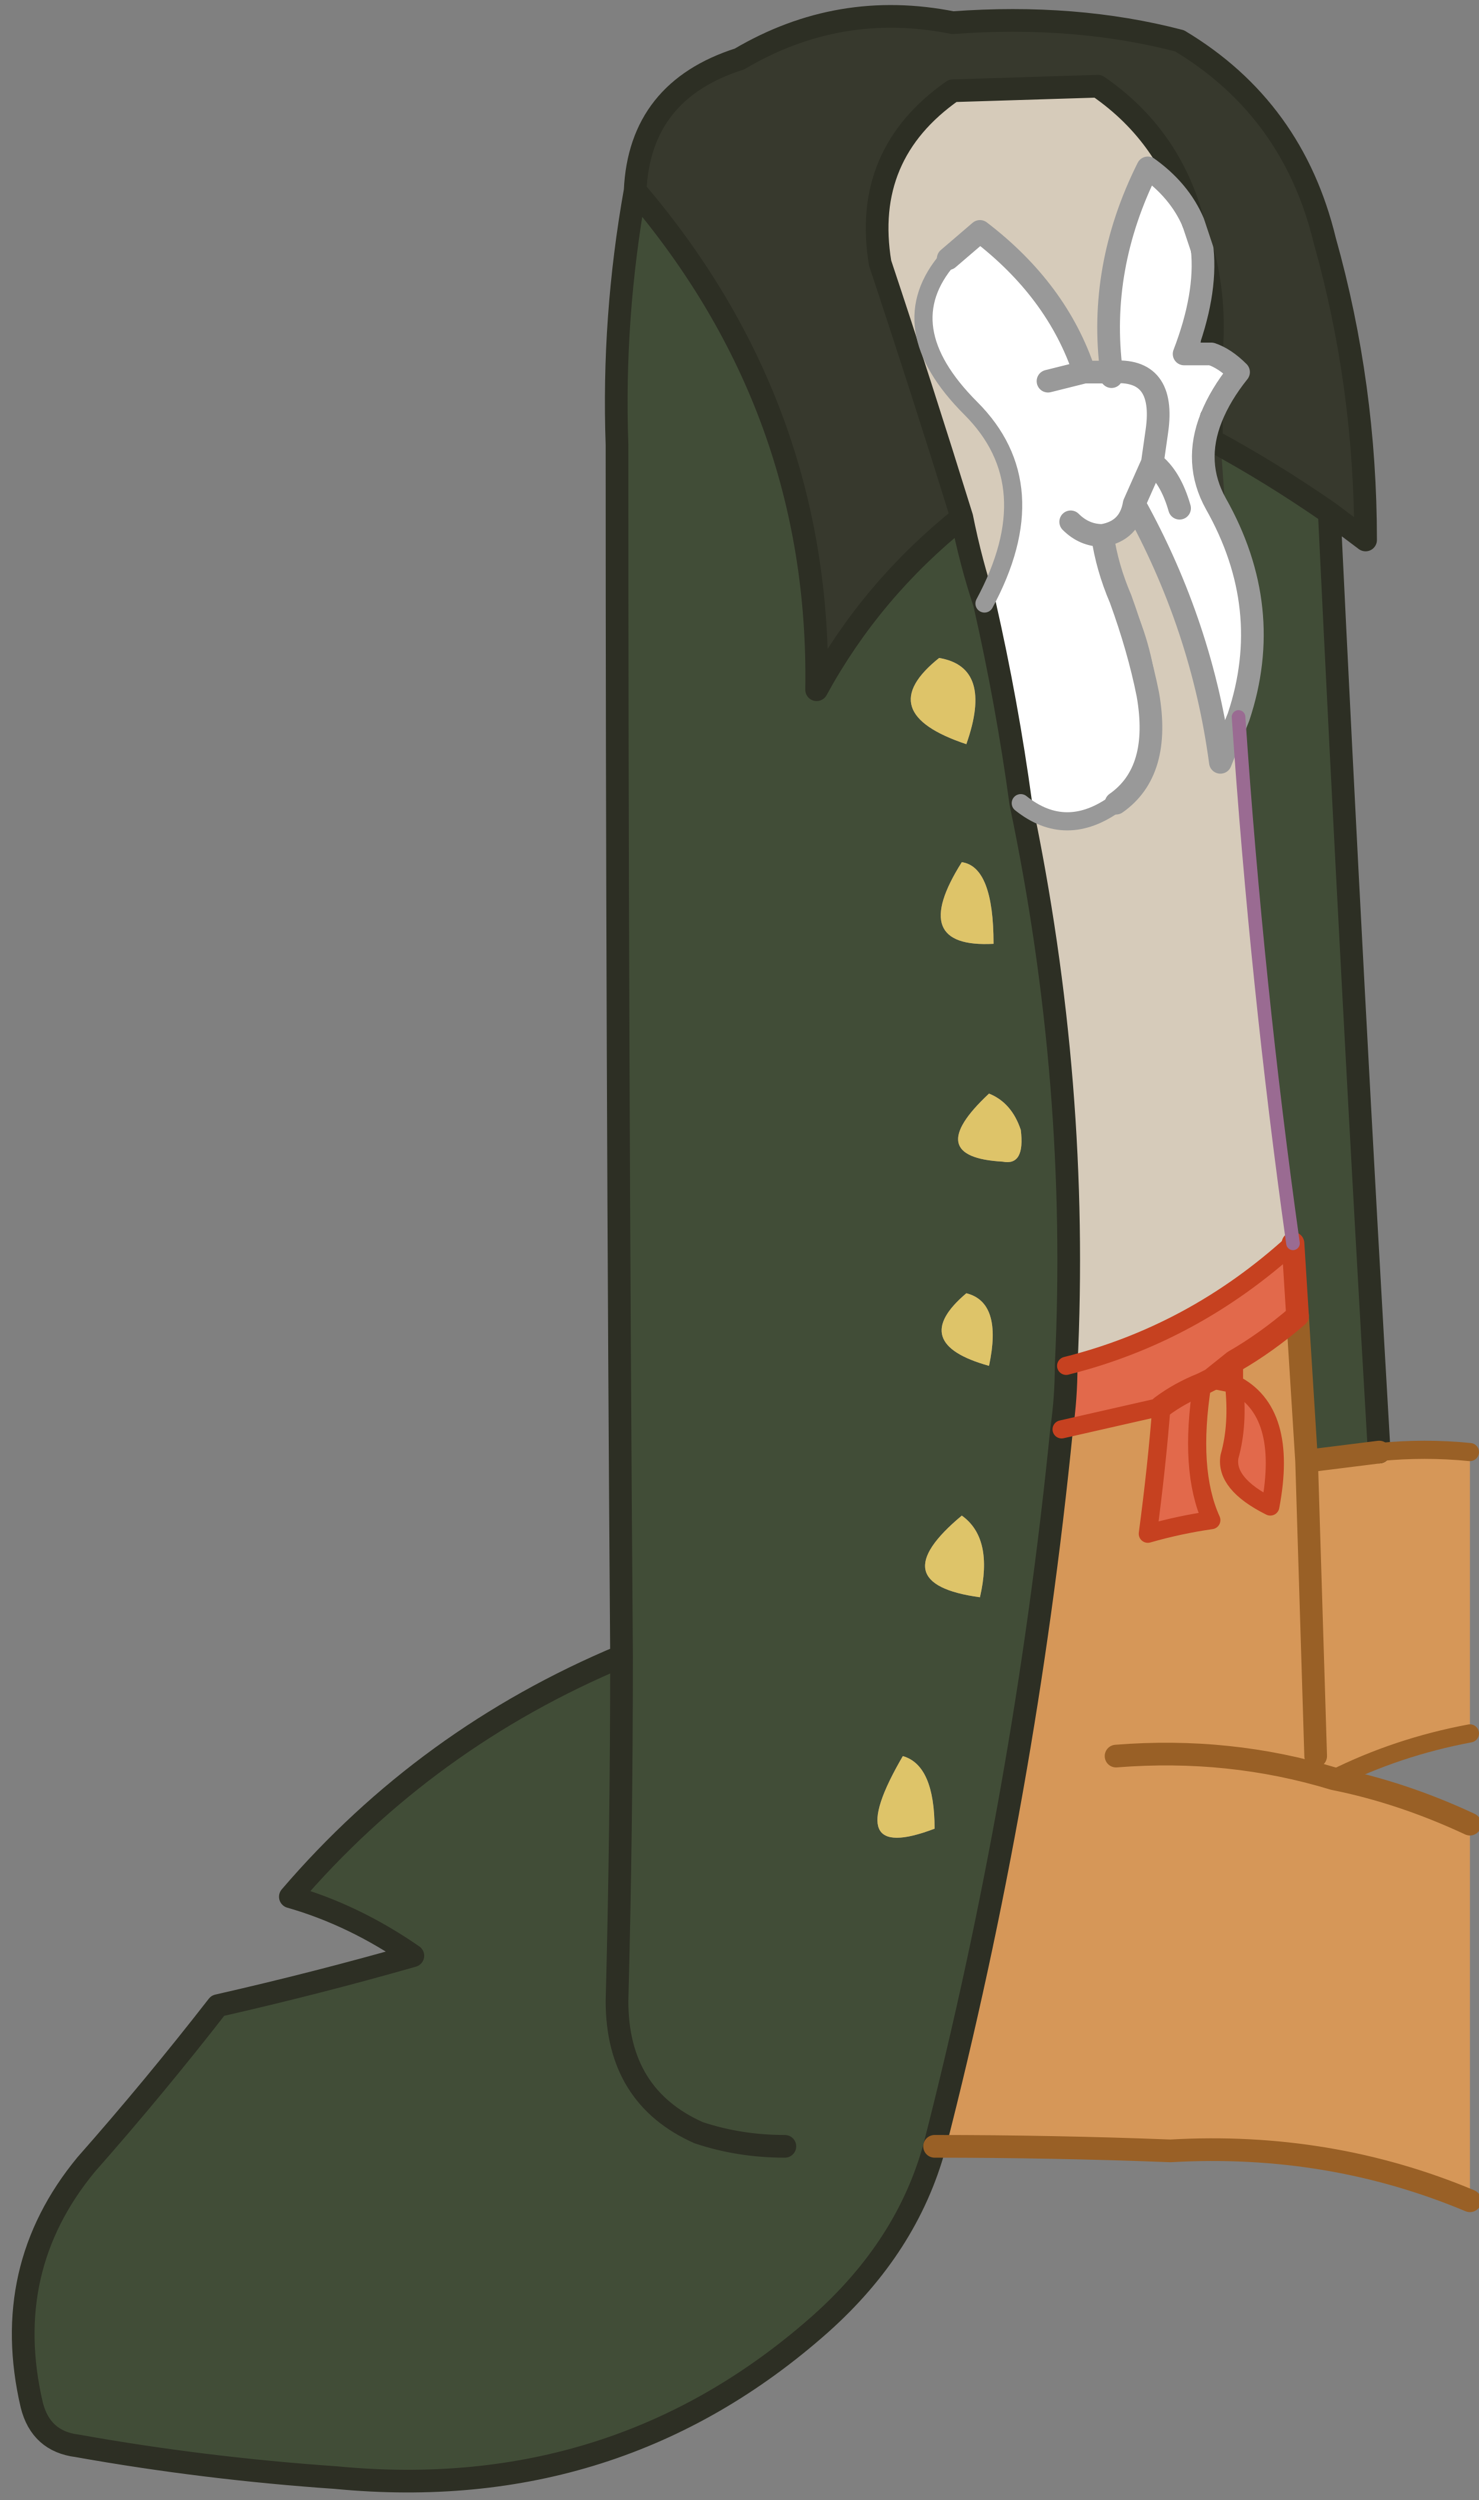
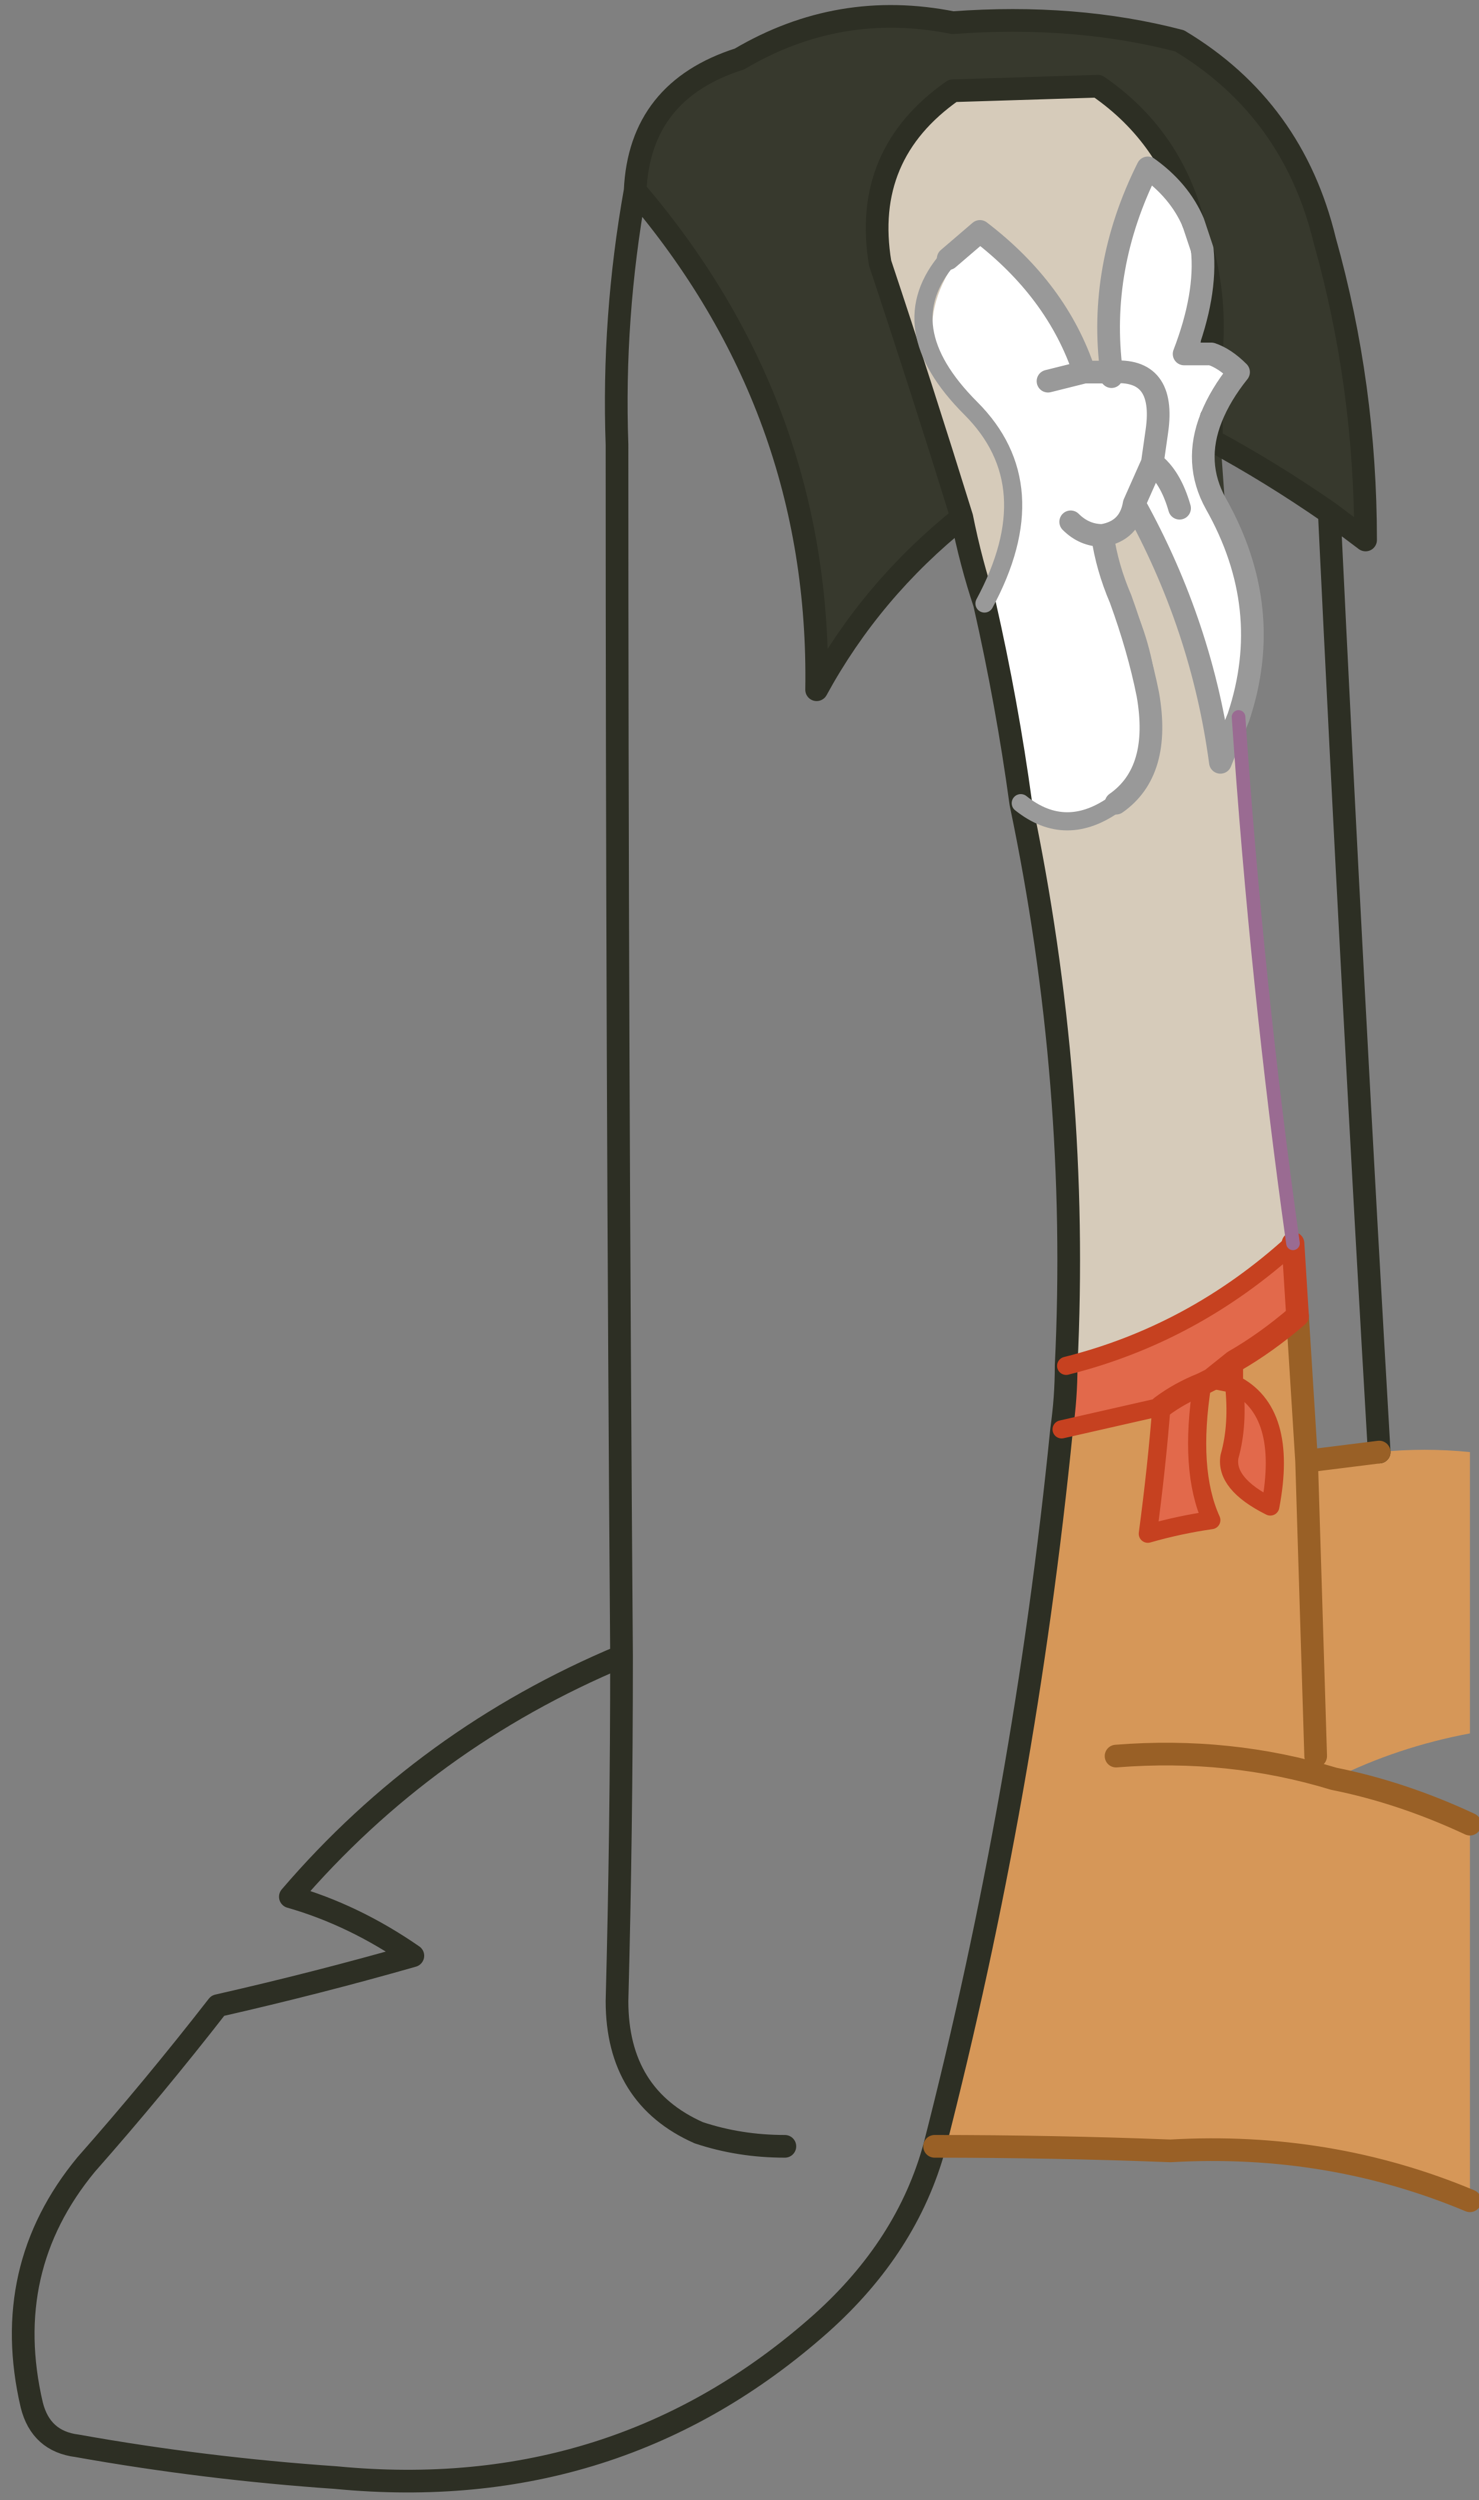
<svg xmlns="http://www.w3.org/2000/svg" height="27.55px" width="16.3px">
  <rect width="100%" height="100%" fill="#808080" stroke="none" />
  <g transform="matrix(1.0, 0.0, 0.0, 1.0, 14.7, 15.85)">
    <path d="M-7.7 -13.75 Q-7.65 -14.85 -6.55 -15.2 -5.45 -15.85 -4.2 -15.6 -2.85 -15.7 -1.7 -15.4 -0.45 -14.65 -0.1 -13.2 0.35 -11.6 0.35 -9.9 L-0.05 -10.2 Q-0.7 -10.65 -1.35 -11.0 L-1.35 -11.25 Q-1.25 -11.5 -1.05 -11.75 -1.2 -11.9 -1.35 -11.95 -1.3 -12.55 -1.45 -13.1 L-1.55 -13.4 Q-1.8 -14.35 -2.6 -14.9 L-4.2 -14.85 Q-5.2 -14.15 -5.0 -12.95 -4.55 -11.6 -4.1 -10.15 -5.1 -9.35 -5.7 -8.25 -5.65 -11.35 -7.7 -13.75" fill="#37392d" fill-rule="evenodd" stroke="none" />
-     <path d="M-0.05 -10.2 Q0.2 -5.0 0.5 0.15 L-0.3 0.25 Q-0.35 -0.55 -0.4 -1.35 L-0.45 -2.15 Q-0.85 -5.0 -1.05 -7.95 -0.65 -9.15 -1.3 -10.3 L-1.35 -11.0 Q-0.7 -10.65 -0.05 -10.2 M-4.4 7.8 Q-4.7 8.9 -5.65 9.75 -7.9 11.75 -11.0 11.45 -12.45 11.35 -13.85 11.1 -14.25 11.05 -14.35 10.65 -14.7 9.15 -13.75 8.0 -13.0 7.15 -12.3 6.25 -11.2 6.0 -10.15 5.7 -10.8 5.25 -11.5 5.05 -10.0 3.3 -7.85 2.4 -7.9 -4.25 -7.9 -10.95 -7.95 -12.35 -7.7 -13.75 -5.65 -11.35 -5.7 -8.25 -5.1 -9.35 -4.1 -10.15 -4.0 -9.65 -3.85 -9.2 -3.6 -8.1 -3.45 -7.0 -2.8 -3.9 -2.95 -0.8 -2.95 -0.45 -3.0 -0.1 -3.4 3.9 -4.4 7.8 M-4.05 -7.65 Q-3.75 -8.5 -4.35 -8.6 -5.1 -8.0 -4.05 -7.65 M-3.8 -3.8 Q-4.55 -3.1 -3.65 -3.05 -3.4 -3.0 -3.45 -3.4 -3.55 -3.7 -3.8 -3.8 M-3.8 -0.8 Q-3.65 -1.5 -4.05 -1.6 -4.7 -1.05 -3.8 -0.8 M-3.75 -5.45 Q-3.75 -6.3 -4.1 -6.35 -4.7 -5.4 -3.75 -5.45 M-4.1 0.85 Q-5.0 1.6 -3.9 1.75 -3.75 1.1 -4.1 0.85 M-4.4 4.3 Q-4.4 3.6 -4.75 3.5 -5.45 4.7 -4.4 4.3 M-6.05 7.8 Q-6.55 7.8 -7.0 7.65 -7.9 7.25 -7.9 6.2 -7.85 4.3 -7.85 2.4 -7.85 4.3 -7.9 6.2 -7.9 7.25 -7.0 7.65 -6.55 7.8 -6.05 7.8" fill="#414d37" fill-rule="evenodd" stroke="none" />
    <path d="M-1.3 -10.3 Q-0.65 -9.15 -1.05 -7.95 -1.15 -7.7 -1.25 -7.45 -1.45 -8.95 -2.2 -10.3 -2.25 -10.0 -2.55 -9.95 -2.5 -9.6 -2.35 -9.25 -2.15 -8.7 -2.05 -8.2 -1.9 -7.35 -2.4 -7.0 -2.95 -6.6 -3.45 -7.0 -3.6 -8.1 -3.85 -9.2 -3.15 -10.5 -4.0 -11.35 -4.9 -12.25 -4.25 -13.0 L-3.9 -13.3 Q-3.05 -12.65 -2.75 -11.75 L-2.5 -11.75 -2.45 -11.7 -2.45 -11.75 Q-2.6 -12.9 -2.05 -14.0 -1.7 -13.75 -1.55 -13.4 L-1.45 -13.1 Q-1.4 -12.6 -1.65 -11.95 L-1.35 -11.95 Q-1.2 -11.9 -1.05 -11.75 -1.25 -11.5 -1.35 -11.25 -1.55 -10.75 -1.3 -10.3 M-1.7 -10.25 Q-1.8 -10.6 -2.0 -10.75 L-1.95 -11.1 Q-1.85 -11.8 -2.45 -11.75 -1.85 -11.8 -1.95 -11.1 L-2.0 -10.75 Q-1.8 -10.6 -1.7 -10.25 M-3.15 -11.65 L-2.75 -11.75 -3.15 -11.65 M-2.9 -10.1 Q-2.75 -9.95 -2.55 -9.95 -2.75 -9.95 -2.9 -10.1 M-2.0 -10.75 L-2.2 -10.3 -2.0 -10.75" fill="#ffffff" fill-rule="evenodd" stroke="none" />
    <path d="M-0.45 -2.15 L-0.4 -1.35 Q-0.75 -1.05 -1.1 -0.85 L-1.35 -0.65 -1.45 -0.6 Q-1.6 0.35 -1.35 0.9 -1.7 0.95 -2.05 1.05 -1.95 0.3 -1.9 -0.35 L-3.0 -0.1 Q-2.95 -0.45 -2.95 -0.8 -1.55 -1.15 -0.45 -2.15 M-1.45 -0.6 Q-1.7 -0.5 -1.9 -0.35 -1.7 -0.5 -1.45 -0.6 M-0.7 0.75 Q-1.2 0.5 -1.15 0.2 -1.05 -0.15 -1.1 -0.6 -0.5 -0.3 -0.7 0.75" fill="#e2694b" fill-rule="evenodd" stroke="none" />
    <path d="M0.5 0.15 Q1.0 0.1 1.5 0.15 L1.5 3.25 Q0.7 3.4 0.0 3.75 0.75 3.9 1.5 4.25 L1.5 8.4 Q-0.05 7.75 -1.8 7.85 -3.1 7.8 -4.4 7.8 -3.4 3.9 -3.0 -0.1 L-1.9 -0.35 Q-1.95 0.3 -2.05 1.05 -1.7 0.95 -1.35 0.9 -1.6 0.35 -1.45 -0.6 L-1.35 -0.65 -1.1 -0.6 -1.1 -0.85 Q-0.75 -1.05 -0.4 -1.35 -0.35 -0.55 -0.3 0.25 L0.5 0.15 M-0.7 0.75 Q-0.5 -0.3 -1.1 -0.6 -1.05 -0.15 -1.15 0.2 -1.2 0.5 -0.7 0.75 M-0.2 3.5 Q-0.25 1.85 -0.3 0.25 -0.25 1.85 -0.2 3.5 M-2.4 3.5 Q-1.15 3.4 0.0 3.75 -1.15 3.4 -2.4 3.5" fill="#d69758" fill-rule="evenodd" stroke="none" />
-     <path d="M-4.05 -7.65 Q-5.1 -8.0 -4.35 -8.6 -3.75 -8.5 -4.05 -7.65 M-3.8 -0.8 Q-4.7 -1.05 -4.05 -1.6 -3.65 -1.5 -3.8 -0.8 M-3.8 -3.8 Q-3.55 -3.7 -3.45 -3.4 -3.4 -3.0 -3.65 -3.05 -4.55 -3.1 -3.8 -3.8 M-3.75 -5.45 Q-4.7 -5.4 -4.1 -6.35 -3.75 -6.3 -3.75 -5.45 M-4.1 0.85 Q-3.75 1.1 -3.9 1.75 -5.0 1.6 -4.1 0.85 M-4.4 4.3 Q-5.45 4.7 -4.75 3.5 -4.4 3.6 -4.4 4.3" fill="#dec469" fill-rule="evenodd" stroke="none" />
-     <path d="M-1.05 -7.95 Q-0.85 -5.0 -0.45 -2.15 -1.55 -1.15 -2.95 -0.8 -2.8 -3.9 -3.45 -7.0 -2.95 -6.6 -2.4 -7.0 -1.9 -7.35 -2.05 -8.2 -2.1 -8.75 -2.35 -9.25 -2.5 -9.6 -2.55 -9.95 -2.25 -10.0 -2.2 -10.3 -1.45 -8.95 -1.25 -7.45 -1.15 -7.7 -1.05 -7.95 M-4.1 -10.15 Q-4.55 -11.6 -5.0 -12.95 -5.2 -14.15 -4.2 -14.85 L-2.6 -14.9 Q-1.8 -14.35 -1.55 -13.4 -1.7 -13.75 -2.05 -14.0 -2.6 -12.9 -2.45 -11.75 L-2.5 -11.75 -2.75 -11.75 Q-3.05 -12.65 -3.9 -13.3 L-4.25 -13.0 Q-4.9 -12.25 -4.0 -11.35 -3.15 -10.5 -3.85 -9.2 -4.0 -9.65 -4.1 -10.15" fill="#d6cbba" fill-rule="evenodd" stroke="none" />
+     <path d="M-1.05 -7.95 Q-0.85 -5.0 -0.45 -2.15 -1.55 -1.15 -2.95 -0.8 -2.8 -3.9 -3.45 -7.0 -2.95 -6.6 -2.4 -7.0 -1.9 -7.35 -2.05 -8.2 -2.1 -8.75 -2.35 -9.25 -2.5 -9.6 -2.55 -9.95 -2.25 -10.0 -2.2 -10.3 -1.45 -8.95 -1.25 -7.45 -1.15 -7.7 -1.05 -7.95 M-4.1 -10.15 Q-4.55 -11.6 -5.0 -12.95 -5.2 -14.15 -4.2 -14.85 L-2.6 -14.9 Q-1.8 -14.35 -1.55 -13.4 -1.7 -13.75 -2.05 -14.0 -2.6 -12.9 -2.45 -11.75 L-2.5 -11.75 -2.75 -11.75 Q-3.05 -12.65 -3.9 -13.3 Q-4.9 -12.25 -4.0 -11.35 -3.15 -10.5 -3.85 -9.2 -4.0 -9.65 -4.1 -10.15" fill="#d6cbba" fill-rule="evenodd" stroke="none" />
    <path d="M-1.35 -11.0 L-1.3 -10.3" fill="none" stroke="#37392d" stroke-linecap="round" stroke-linejoin="round" stroke-width="0.2" />
    <path d="M-2.35 -9.25 Q-2.1 -8.75 -2.05 -8.2" fill="none" stroke="#999999" stroke-linecap="round" stroke-linejoin="round" stroke-width="0.2" />
    <path d="M-0.05 -10.2 Q0.2 -5.0 0.5 0.15 M-4.4 7.8 Q-4.7 8.9 -5.65 9.75 -7.9 11.75 -11.0 11.45 -12.45 11.35 -13.85 11.1 -14.25 11.05 -14.35 10.65 -14.7 9.15 -13.75 8.0 -13.0 7.15 -12.3 6.25 -11.2 6.0 -10.15 5.7 -10.8 5.25 -11.5 5.05 -10.0 3.3 -7.85 2.4 -7.9 -4.25 -7.9 -10.95 -7.95 -12.35 -7.7 -13.75 -7.65 -14.85 -6.55 -15.2 -5.45 -15.85 -4.2 -15.6 -2.85 -15.7 -1.7 -15.4 -0.45 -14.65 -0.1 -13.2 0.35 -11.6 0.35 -9.9 L-0.05 -10.2 Q-0.7 -10.65 -1.35 -11.0 L-1.35 -11.25 M-7.7 -13.75 Q-5.65 -11.35 -5.7 -8.25 -5.1 -9.35 -4.1 -10.15 -4.55 -11.6 -5.0 -12.95 -5.2 -14.15 -4.2 -14.85 L-2.6 -14.9 Q-1.8 -14.35 -1.55 -13.4 M-1.45 -13.1 Q-1.3 -12.55 -1.35 -11.95 M-3.45 -7.0 Q-2.8 -3.9 -2.95 -0.8 -2.95 -0.45 -3.0 -0.1 -3.4 3.9 -4.4 7.8 M-4.1 -10.15 Q-4.0 -9.65 -3.85 -9.2 -3.6 -8.1 -3.45 -7.0 M-7.85 2.4 Q-7.85 4.3 -7.9 6.2 -7.9 7.25 -7.0 7.65 -6.55 7.8 -6.05 7.8" fill="none" stroke="#2d2f24" stroke-linecap="round" stroke-linejoin="round" stroke-width="0.25" />
    <path d="M0.0 3.75 Q0.75 3.9 1.5 4.25 M1.5 8.4 Q-0.05 7.75 -1.8 7.85 -3.1 7.8 -4.4 7.8 M-0.4 -1.35 Q-0.35 -0.55 -0.3 0.25 L0.5 0.15 M-0.3 0.25 Q-0.25 1.85 -0.2 3.5 M0.0 3.75 Q-1.15 3.4 -2.4 3.5" fill="none" stroke="#996026" stroke-linecap="round" stroke-linejoin="round" stroke-width="0.25" />
    <path d="M-0.45 -2.15 L-0.4 -1.35 Q-0.75 -1.05 -1.1 -0.85 L-1.35 -0.65 -1.45 -0.6 Q-1.7 -0.5 -1.9 -0.35" fill="none" stroke="#c64120" stroke-linecap="round" stroke-linejoin="round" stroke-width="0.25" />
    <path d="M-1.3 -10.3 Q-0.65 -9.15 -1.05 -7.95 -1.15 -7.7 -1.25 -7.45 -1.45 -8.95 -2.2 -10.3 -2.25 -10.0 -2.55 -9.95 -2.5 -9.6 -2.35 -9.25 -2.15 -8.7 -2.05 -8.2 -1.9 -7.35 -2.4 -7.0 M-1.55 -13.4 L-1.45 -13.1 Q-1.4 -12.6 -1.65 -11.95 L-1.35 -11.95 Q-1.2 -11.9 -1.05 -11.75 -1.25 -11.5 -1.35 -11.25 -1.55 -10.75 -1.3 -10.3 M-4.25 -13.0 L-3.9 -13.3 Q-3.05 -12.65 -2.75 -11.75 L-2.5 -11.75 -2.45 -11.7 -2.45 -11.75 Q-2.6 -12.9 -2.05 -14.0 -1.7 -13.75 -1.55 -13.4 M-2.45 -11.75 Q-1.85 -11.8 -1.95 -11.1 L-2.0 -10.75 Q-1.8 -10.6 -1.7 -10.25 M-2.2 -10.3 L-2.0 -10.75 M-2.55 -9.95 Q-2.75 -9.95 -2.9 -10.1 M-2.75 -11.75 L-3.15 -11.65" fill="none" stroke="#999999" stroke-linecap="round" stroke-linejoin="round" stroke-width="0.25" />
-     <path d="M0.5 0.15 Q1.0 0.1 1.5 0.15 M1.5 3.25 Q0.7 3.4 0.0 3.75" fill="none" stroke="#996026" stroke-linecap="round" stroke-linejoin="round" stroke-width="0.2" />
    <path d="M-2.4 -7.0 Q-2.95 -6.6 -3.45 -7.0 M-3.85 -9.2 Q-3.15 -10.5 -4.0 -11.35 -4.9 -12.25 -4.25 -13.0" fill="none" stroke="#999999" stroke-linecap="round" stroke-linejoin="round" stroke-width="0.2" />
    <path d="M-2.95 -0.8 Q-1.55 -1.15 -0.45 -2.15 M-3.0 -0.1 L-1.9 -0.35 Q-1.95 0.3 -2.05 1.05 -1.7 0.95 -1.35 0.9 -1.6 0.35 -1.45 -0.6 M-1.35 -0.65 L-1.1 -0.6 -1.1 -0.85 M-0.7 0.75 Q-0.5 -0.3 -1.1 -0.6 -1.05 -0.15 -1.15 0.2 -1.2 0.5 -0.7 0.75" fill="none" stroke="#c64120" stroke-linecap="round" stroke-linejoin="round" stroke-width="0.2" />
    <path d="M-1.05 -7.95 Q-0.85 -5.0 -0.45 -2.15" fill="none" stroke="#9a6b92" stroke-linecap="round" stroke-linejoin="round" stroke-width="0.15" />
  </g>
</svg>